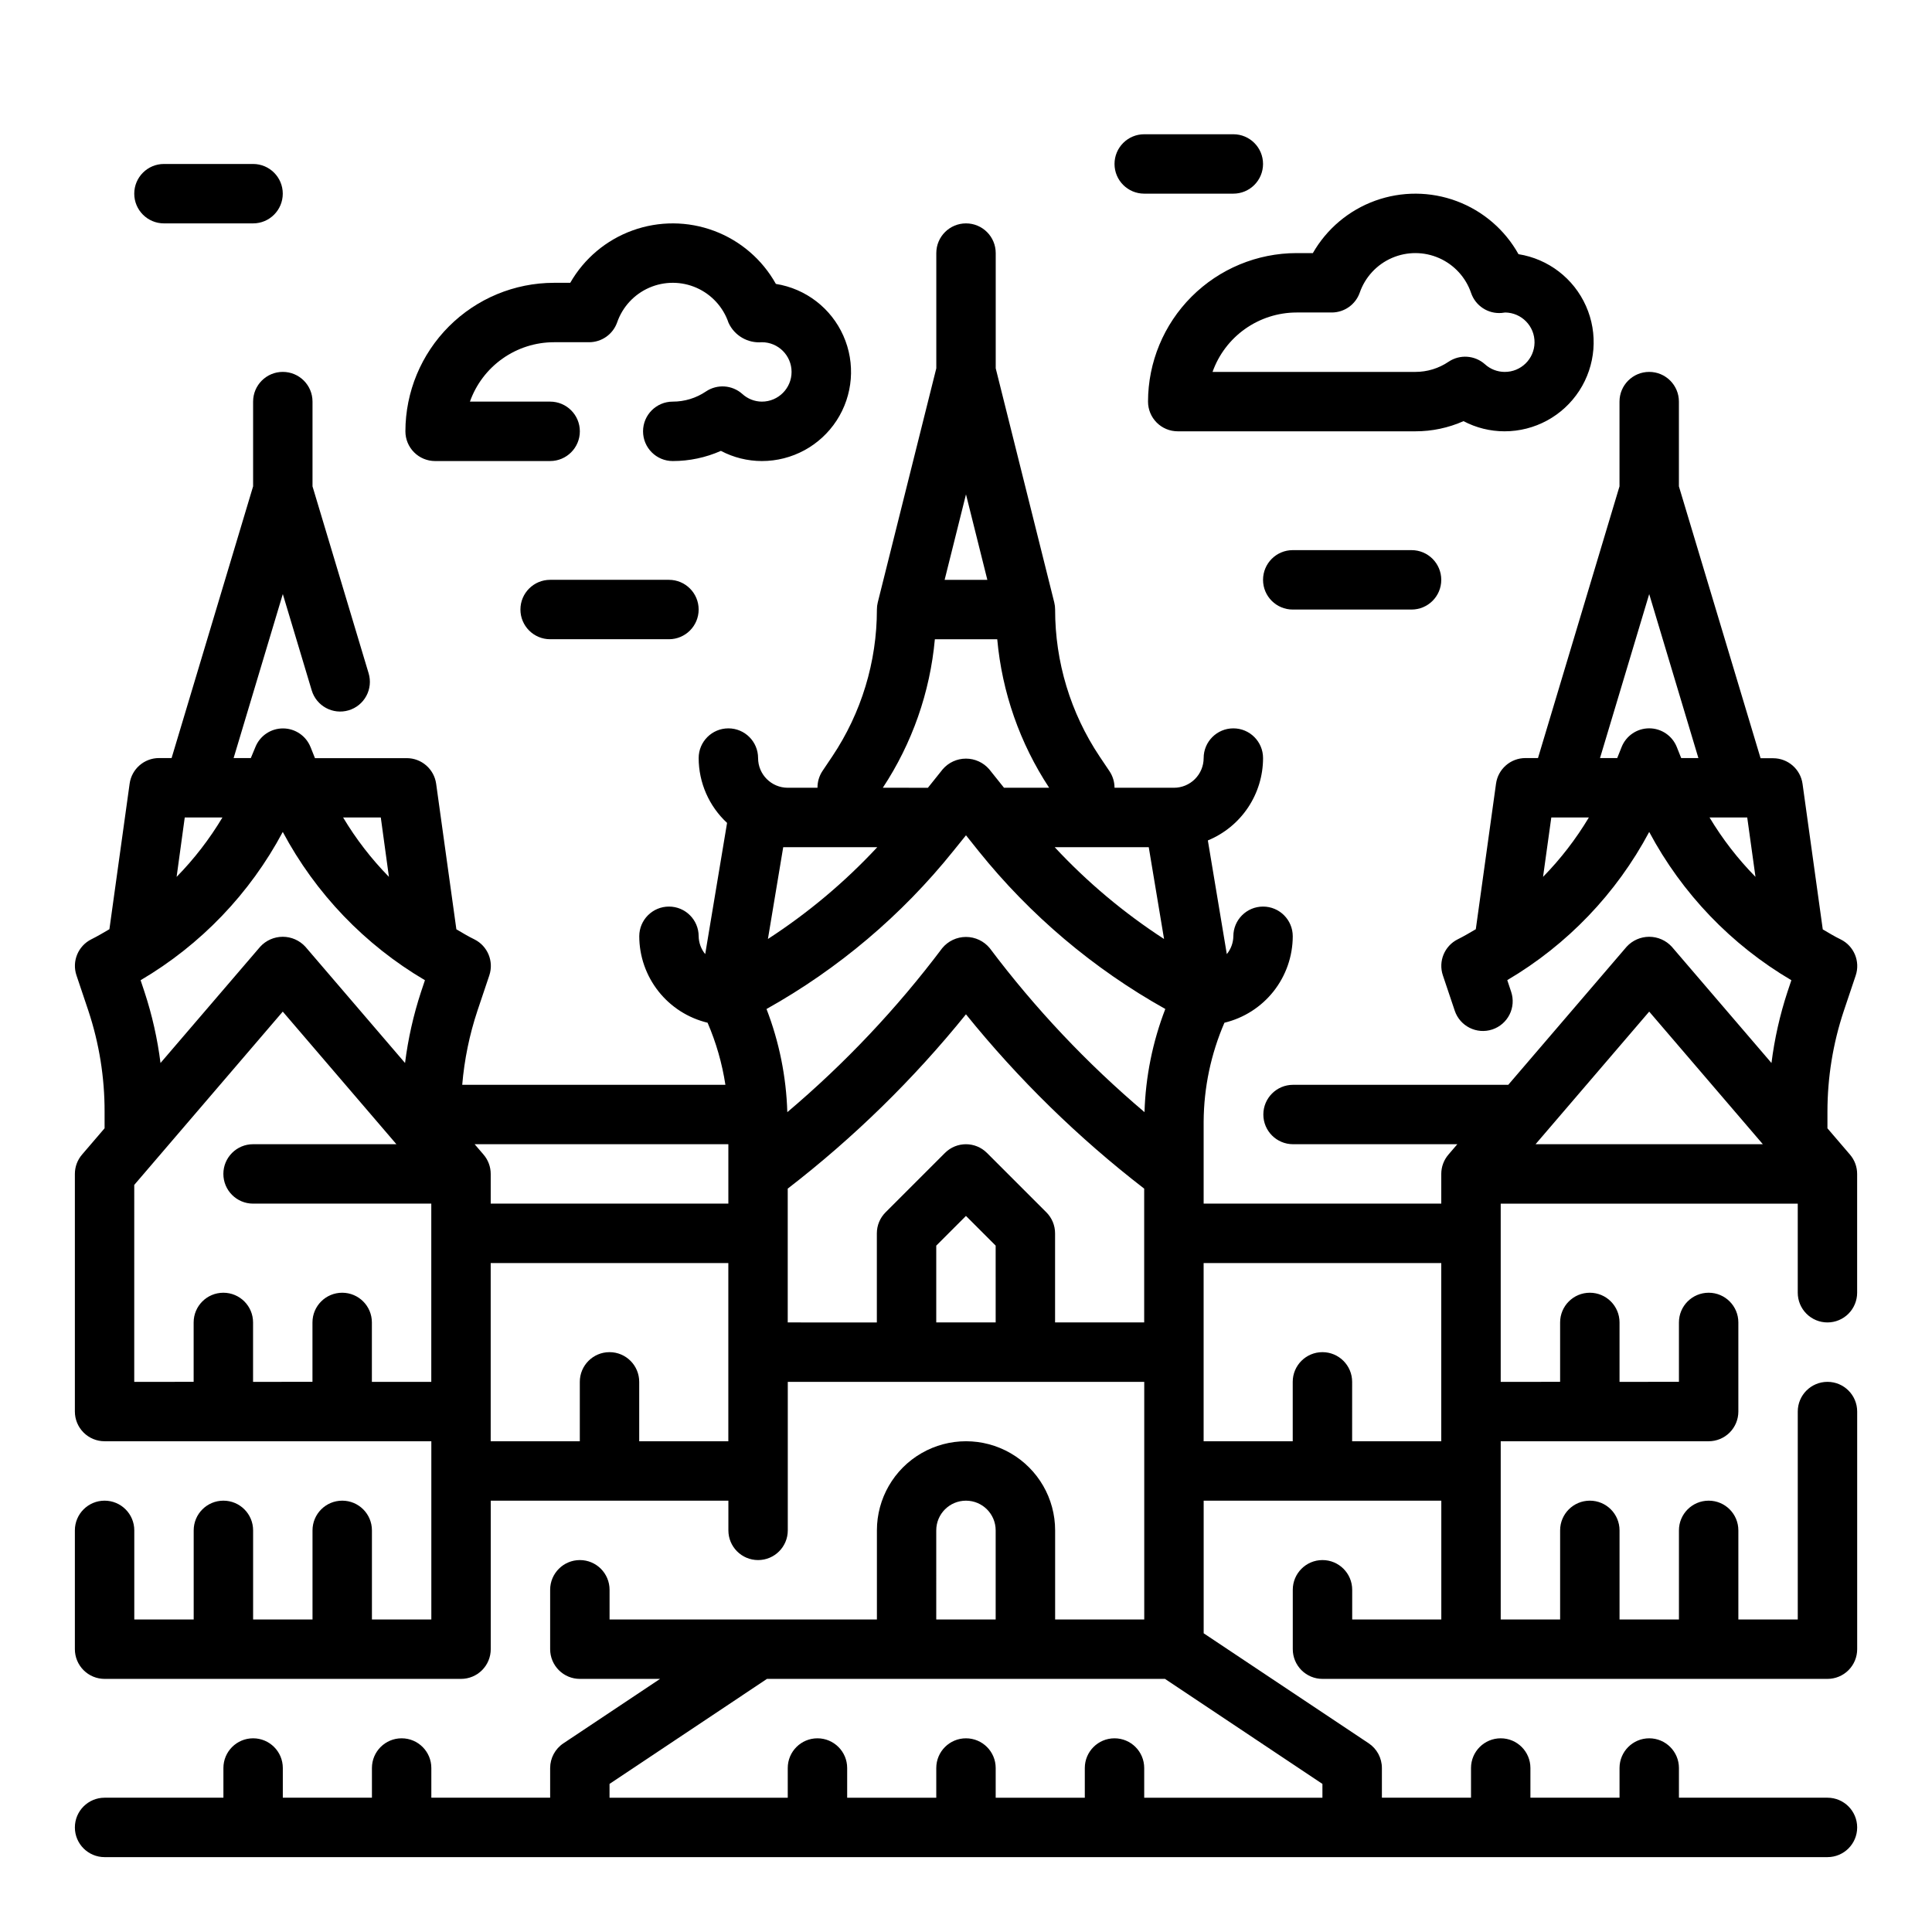
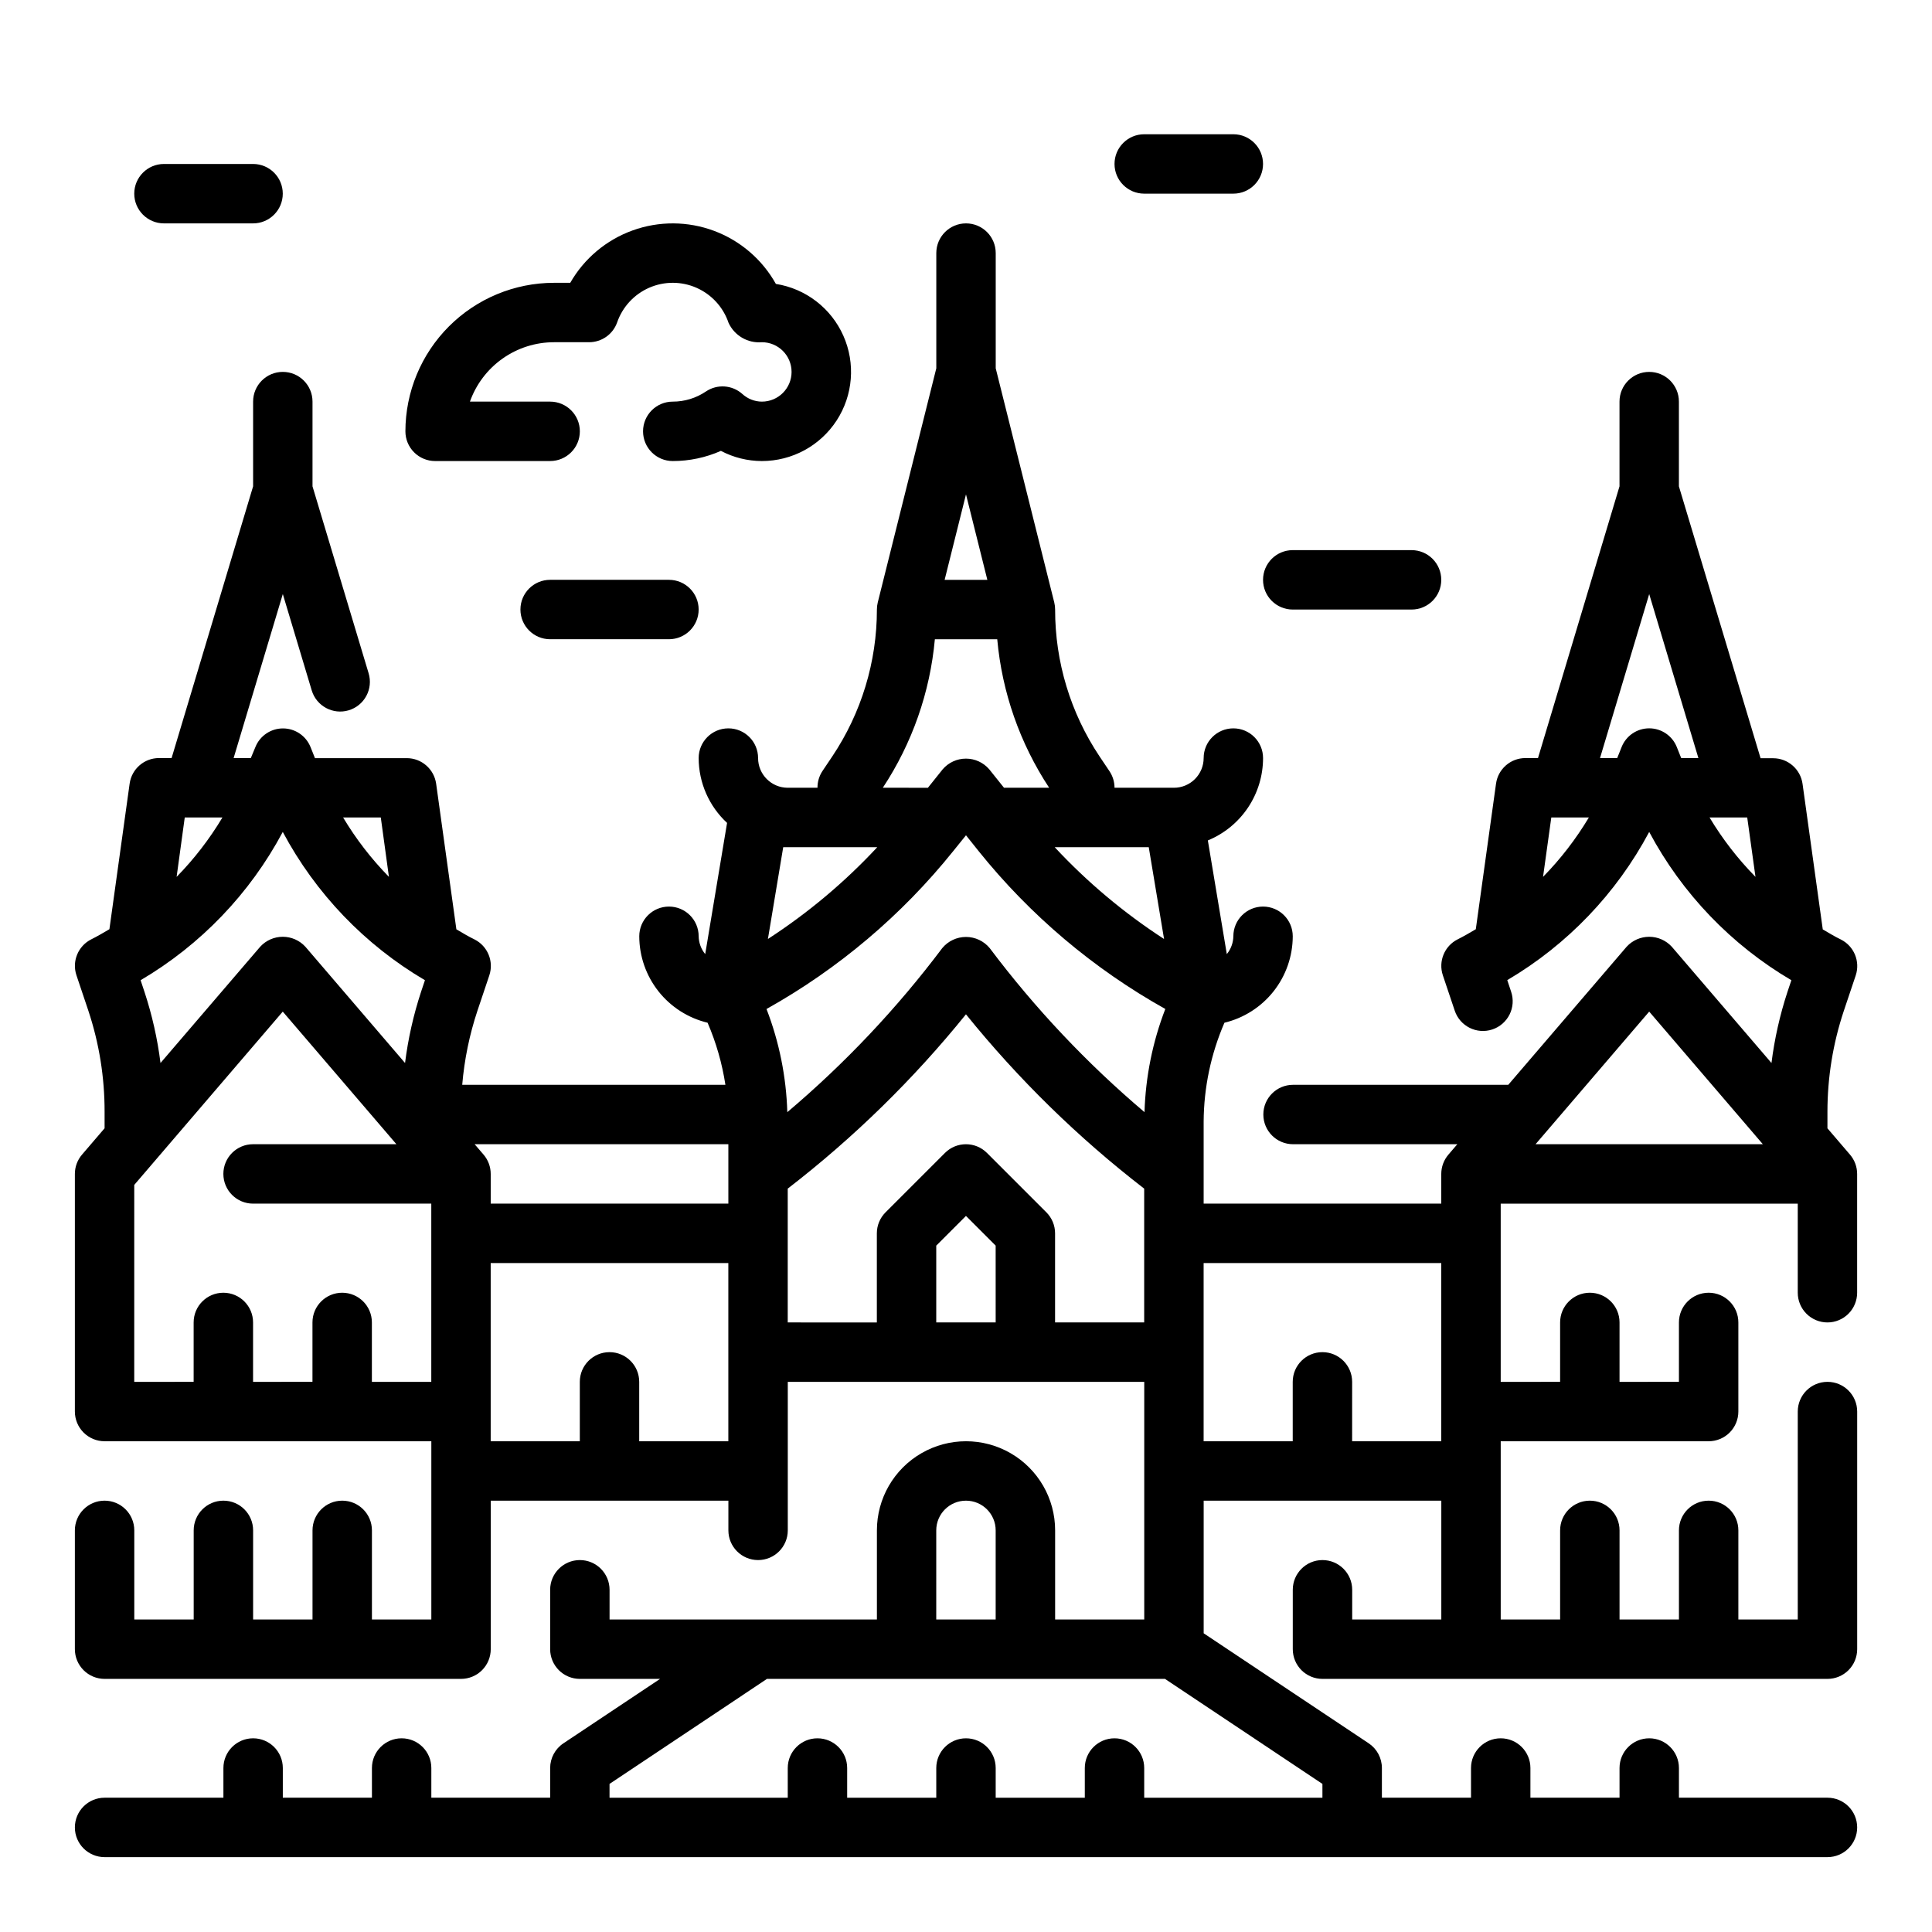
<svg xmlns="http://www.w3.org/2000/svg" fill="#000000" width="800px" height="800px" version="1.1" viewBox="144 144 512 512">
  <g>
    <path d="m628.29 494.46c2.086 0 4.09-0.828 5.566-2.305 1.473-1.477 2.305-3.477 2.305-5.566v-31.488c0-1.875-0.672-3.691-1.898-5.117l-5.973-6.973v-4.371c0-9.094 1.465-18.133 4.344-26.762l3.148-9.367v-0.004c1.242-3.711-0.434-7.773-3.938-9.531-1.645-0.789-3.211-1.754-4.793-2.676l-5.359-38.574c-0.543-3.887-3.867-6.785-7.793-6.785h-3.328l-21.645-72.051v-22.461c0-4.348-3.523-7.871-7.871-7.871-4.348 0-7.871 3.523-7.871 7.871v22.457l-21.602 72.008h-3.328c-3.93 0-7.254 2.898-7.793 6.785l-5.359 38.574c-1.574 0.922-3.148 1.859-4.793 2.676h-0.004c-3.5 1.754-5.18 5.82-3.938 9.531l3.148 9.367v0.004c1.379 4.129 5.84 6.359 9.973 4.984 1.98-0.66 3.621-2.082 4.559-3.953 0.934-1.867 1.086-4.031 0.426-6.016l-1.031-3.102c15.914-9.379 28.93-22.969 37.613-39.273 8.699 16.32 21.734 29.918 37.676 39.297l-1.039 3.102c-2.012 6.129-3.43 12.438-4.234 18.836l-26.426-30.824c-1.539-1.672-3.707-2.625-5.977-2.625-2.269 0-4.438 0.953-5.973 2.625l-31.379 36.605h-57.035c-4.348 0-7.871 3.523-7.871 7.871s3.523 7.871 7.871 7.871h43.539l-2.363 2.754h0.004c-1.227 1.426-1.898 3.242-1.898 5.117v7.871l-62.973 0.004v-21.762c0.055-9.008 1.93-17.914 5.508-26.18 5.148-1.238 9.734-4.168 13.02-8.32 3.281-4.156 5.074-9.293 5.086-14.59 0-4.348-3.523-7.871-7.871-7.871s-7.871 3.523-7.871 7.871c-0.031 1.727-0.641 3.391-1.734 4.727l-5.023-30.125 0.004-0.004c4.324-1.781 8.023-4.805 10.629-8.691 2.602-3.887 3.996-8.457 3.996-13.137 0-4.348-3.523-7.871-7.871-7.871s-7.871 3.523-7.871 7.871c0 2.086-0.832 4.09-2.309 5.566-1.477 1.477-3.477 2.305-5.566 2.305h-15.742c-0.004-1.555-0.465-3.074-1.324-4.367l-2.644-3.938c-7.695-11.523-11.793-25.07-11.777-38.926 0-0.645-0.078-1.281-0.234-1.906l-15.508-62.023v-30.535c0-4.348-3.523-7.871-7.871-7.871s-7.875 3.523-7.875 7.871v30.535l-15.508 62.023c-0.156 0.625-0.234 1.262-0.234 1.906 0 13.848-4.109 27.383-11.809 38.895l-2.644 3.938c-0.855 1.305-1.305 2.836-1.293 4.398h-7.871c-4.348 0-7.871-3.523-7.871-7.871 0-4.348-3.523-7.871-7.871-7.871-4.348 0-7.875 3.523-7.875 7.871 0.012 6.523 2.738 12.75 7.527 17.184l-5.793 34.773c-1.094-1.336-1.703-3-1.734-4.727 0-4.348-3.523-7.871-7.871-7.871s-7.871 3.523-7.871 7.871c0.012 5.297 1.805 10.434 5.09 14.59 3.281 4.152 7.867 7.082 13.016 8.32 2.269 5.258 3.856 10.789 4.723 16.453h-69.746c0.562-6.684 1.918-13.273 4.031-19.633l3.148-9.367v-0.004c1.242-3.711-0.434-7.773-3.938-9.531-1.645-0.789-3.211-1.754-4.793-2.676l-5.359-38.574c-0.543-3.887-3.867-6.785-7.793-6.785h-24.324l-1.164-2.922h-0.004c-1.191-2.992-4.09-4.957-7.312-4.957-3.223 0-6.121 1.965-7.312 4.957l-1.203 2.898h-4.559l13.035-43.461 7.66 25.527c1.25 4.164 5.641 6.527 9.805 5.277 2-0.598 3.68-1.969 4.668-3.809 0.992-1.836 1.211-3.992 0.609-5.996l-14.871-49.543v-22.461c0-4.348-3.523-7.871-7.871-7.871s-7.871 3.523-7.871 7.871v22.457l-21.602 72.008h-3.328c-3.93 0-7.254 2.898-7.793 6.785l-5.359 38.574c-1.574 0.922-3.148 1.859-4.793 2.676h-0.004c-3.5 1.754-5.18 5.82-3.938 9.531l3.148 9.367v0.004c2.875 8.645 4.328 17.699 4.309 26.809v4.367l-5.977 6.977c-1.227 1.426-1.898 3.242-1.898 5.117v62.977c0 2.09 0.832 4.09 2.309 5.566 1.477 1.477 3.477 2.305 5.566 2.305h86.59v47.23l-15.742 0.004v-23.617c0-4.348-3.523-7.871-7.871-7.871s-7.875 3.523-7.875 7.871v23.617h-15.742v-23.617c0-4.348-3.523-7.871-7.871-7.871-4.348 0-7.875 3.523-7.875 7.871v23.617h-15.742v-23.617c0-4.348-3.523-7.871-7.871-7.871-4.348 0-7.875 3.523-7.875 7.871v31.488c0 2.09 0.832 4.09 2.309 5.566 1.477 1.477 3.477 2.305 5.566 2.305h94.465c2.086 0 4.09-0.828 5.566-2.305 1.473-1.477 2.305-3.477 2.305-5.566v-39.359h62.977v7.871c0 4.348 3.523 7.871 7.871 7.871 4.348 0 7.871-3.523 7.871-7.871v-39.359h94.465v62.977h-23.617v-23.617c0-8.438-4.5-16.234-11.809-20.453-7.305-4.219-16.309-4.219-23.613 0-7.309 4.219-11.809 12.016-11.809 20.453v23.617h-70.848v-7.871c0-4.348-3.523-7.875-7.871-7.875-4.348 0-7.875 3.527-7.875 7.875v15.742c0 2.09 0.832 4.09 2.309 5.566 1.473 1.477 3.477 2.305 5.566 2.305h21.254l-25.602 17.066c-2.199 1.457-3.519 3.914-3.527 6.551v7.871h-31.488v-7.871c0-4.348-3.523-7.871-7.871-7.871-4.348 0-7.871 3.523-7.871 7.871v7.871h-23.617v-7.871c0-4.348-3.523-7.871-7.871-7.871-4.348 0-7.871 3.523-7.871 7.871v7.871h-31.488c-4.348 0-7.875 3.527-7.875 7.875 0 4.348 3.527 7.871 7.875 7.871h456.58c4.348 0 7.871-3.523 7.871-7.871 0-4.348-3.523-7.875-7.871-7.875h-39.363v-7.871c0-4.348-3.523-7.871-7.871-7.871-4.348 0-7.871 3.523-7.871 7.871v7.871h-23.617v-7.871c0-4.348-3.523-7.871-7.871-7.871-4.348 0-7.871 3.523-7.871 7.871v7.871h-23.617v-7.871c0-2.633-1.312-5.09-3.504-6.551l-43.727-29.148v-35.148h62.977v31.488h-23.617v-7.871c0-4.348-3.527-7.875-7.875-7.875-4.348 0-7.871 3.527-7.871 7.875v15.742c0 2.09 0.832 4.09 2.305 5.566 1.477 1.477 3.481 2.305 5.566 2.305h133.83c2.086 0 4.09-0.828 5.566-2.305 1.473-1.477 2.305-3.477 2.305-5.566v-62.977c0-4.348-3.523-7.871-7.871-7.871-4.348 0-7.875 3.523-7.875 7.871v55.105h-15.742v-23.617c0-4.348-3.523-7.871-7.871-7.871-4.348 0-7.875 3.523-7.875 7.871v23.617h-15.742v-23.617c0-4.348-3.523-7.871-7.871-7.871s-7.875 3.523-7.875 7.871v23.617h-15.742v-47.234h55.105c2.086 0 4.09-0.828 5.566-2.305 1.473-1.477 2.305-3.477 2.305-5.566v-23.617c0-4.348-3.523-7.871-7.871-7.871-4.348 0-7.875 3.523-7.875 7.871v15.742l-15.742 0.004v-15.746c0-4.348-3.523-7.871-7.871-7.871s-7.875 3.523-7.875 7.871v15.742l-15.742 0.004v-47.23h78.719v23.617-0.004c0 2.09 0.832 4.09 2.309 5.566 1.473 1.477 3.477 2.305 5.566 2.305zm-47.234-193.02 13.035 43.453h-4.559l-1.164-2.922c-1.191-2.992-4.09-4.957-7.312-4.957-3.223 0-6.121 1.965-7.312 4.957l-1.164 2.922h-4.559zm-28.133 74.941 2.188-15.742h9.957v-0.004c-3.414 5.711-7.492 10.996-12.145 15.746zm44.082-15.742 10.027-0.004 2.188 15.742 0.004 0.004c-4.668-4.75-8.754-10.035-12.18-15.746zm-15.949 51.449 30.117 35.141h-60.234zm-308.91 37.895-2.363-2.754h67.238v15.742l-62.977 0.004v-7.875c0-1.875-0.672-3.691-1.898-5.117zm80.5-11.25v0.004c-0.277-9.359-2.141-18.605-5.512-27.34 19.027-10.641 35.828-24.844 49.477-41.84l3.387-4.195 3.344 4.188c13.652 16.996 30.449 31.199 49.477 41.84-3.371 8.734-5.234 17.98-5.512 27.34-15.25-12.91-29.008-27.484-41.012-43.457-1.551-1.883-3.859-2.973-6.297-2.973-2.441 0-4.75 1.09-6.301 2.973-12.016 15.977-25.785 30.555-41.051 43.465zm95.785-70.223 4.055 24.332c-10.625-6.891-20.359-15.062-28.984-24.332zm-48.434-93.496 5.66 22.648h-11.32zm-8.25 38.391h16.531c1.27 14.055 5.996 27.574 13.758 39.359h-11.965l-3.938-4.922 0.004 0.004c-1.547-1.781-3.789-2.805-6.148-2.805-2.359 0-4.606 1.023-6.148 2.805l-3.938 4.922-11.949-0.004c7.773-11.781 12.512-25.301 13.793-39.359zm-15.258 55.105c-8.625 9.27-18.359 17.441-28.984 24.332l4.055-24.332zm-129.42 7.871h0.004c-4.656-4.75-8.734-10.035-12.148-15.746h9.988zm-54.109-15.746h9.988c-3.414 5.711-7.492 10.996-12.145 15.746zm-10.668 46.234-1.031-3.102c15.941-9.379 28.98-22.977 37.676-39.297 8.699 16.32 21.734 29.918 37.676 39.297l-1.039 3.102c-2.012 6.129-3.43 12.438-4.234 18.836l-26.426-30.824c-1.539-1.672-3.707-2.625-5.977-2.625-2.269 0-4.438 0.953-5.973 2.625l-26.43 30.824c-0.805-6.398-2.223-12.707-4.242-18.836zm-2.715 51.145 39.359-45.926 30.117 35.141h-37.988c-4.348 0-7.871 3.523-7.871 7.871 0 4.348 3.523 7.875 7.871 7.875h47.23v47.23h-15.742v-15.746c0-4.348-3.523-7.871-7.871-7.871s-7.875 3.523-7.875 7.871v15.742l-15.742 0.004v-15.746c0-4.348-3.523-7.871-7.871-7.871-4.348 0-7.875 3.523-7.875 7.871v15.742l-15.742 0.004zm133.82 67.934v-15.742c0-4.348-3.523-7.871-7.871-7.871s-7.871 3.523-7.871 7.871v15.742h-23.617v-47.23h62.977v47.23zm78.719-31.488v-20.355l7.871-7.871 7.871 7.871 0.004 20.355zm31.488 0v-23.613c0-2.09-0.828-4.09-2.305-5.566l-15.742-15.742h-0.004c-3.074-3.074-8.055-3.074-11.129 0l-15.742 15.742h-0.004c-1.477 1.477-2.305 3.477-2.305 5.566v23.617l-23.617-0.004v-35.461c17.496-13.5 33.348-29.004 47.234-46.195 13.883 17.191 29.734 32.695 47.23 46.195v35.461zm-31.488 55.105c0-4.348 3.527-7.871 7.875-7.871s7.871 3.523 7.871 7.871v23.617h-15.746zm102.34 70.848h-47.23v-7.871c0-4.348-3.523-7.871-7.871-7.871s-7.871 3.523-7.871 7.871v7.871h-23.617v-7.871c0-4.348-3.523-7.871-7.871-7.871s-7.875 3.523-7.875 7.871v7.871h-23.613v-7.871c0-4.348-3.527-7.871-7.875-7.871-4.348 0-7.871 3.523-7.871 7.871v7.871h-47.23v-3.66l41.723-27.828h105.48l41.719 27.828zm7.871-94.465 0.004-15.742c0-4.348-3.527-7.871-7.875-7.871-4.348 0-7.871 3.523-7.871 7.871v15.742h-23.613v-47.23h62.977v47.23z" />
-     <path d="m448.24 250.43c0 2.09 0.828 4.09 2.305 5.566 1.477 1.477 3.481 2.305 5.566 2.305h62.977c4.394 0.008 8.742-0.91 12.762-2.691 3.348 1.766 7.07 2.688 10.855 2.691 8 0.008 15.457-4.035 19.816-10.742 4.359-6.707 5.031-15.164 1.777-22.469-3.25-7.309-9.98-12.477-17.879-13.73-3.621-6.481-9.426-11.461-16.379-14.059-6.957-2.598-14.605-2.637-21.59-0.117-6.981 2.523-12.84 7.445-16.527 13.887h-4.324c-10.434 0.012-20.438 4.164-27.816 11.543-7.379 7.379-11.531 17.383-11.543 27.816zm39.359-23.617h9.32c3.332 0 6.301-2.094 7.418-5.234 1.422-4.125 4.516-7.469 8.52-9.211 4.004-1.742 8.555-1.73 12.547 0.039 3.992 1.77 7.062 5.129 8.461 9.266 1.18 3.391 4.5 5.555 8.074 5.262l0.953-0.121c4.348 0.055 7.832 3.621 7.777 7.969-0.051 4.348-3.617 7.828-7.965 7.777-1.922-0.016-3.769-0.742-5.188-2.039-2.688-2.394-6.66-2.66-9.645-0.645-2.594 1.754-5.652 2.688-8.785 2.684h-53.75c1.633-4.602 4.648-8.582 8.637-11.402 3.984-2.816 8.746-4.336 13.625-4.344z" />
    <path d="m259.31 266.18h30.48c4.348 0 7.875-3.527 7.875-7.875 0-4.348-3.527-7.871-7.875-7.871h-21.254c1.633-4.602 4.652-8.586 8.641-11.402 3.984-2.82 8.746-4.336 13.629-4.34h9.32c3.332-0.004 6.301-2.098 7.418-5.238 1.426-4.125 4.516-7.469 8.52-9.211 4.004-1.742 8.555-1.73 12.547 0.039 3.992 1.77 7.062 5.133 8.461 9.27 1.57 3.398 5.098 5.453 8.832 5.141 4.348 0 7.871 3.523 7.871 7.871s-3.523 7.871-7.871 7.871c-1.922-0.012-3.769-0.738-5.188-2.039-2.688-2.394-6.66-2.66-9.645-0.645-2.594 1.754-5.652 2.688-8.785 2.684-4.348 0-7.871 3.523-7.871 7.871 0 4.348 3.523 7.875 7.871 7.875 4.394 0.004 8.742-0.914 12.762-2.695 3.348 1.766 7.07 2.688 10.855 2.695 8 0.004 15.457-4.039 19.816-10.746 4.359-6.703 5.031-15.16 1.777-22.469-3.25-7.309-9.977-12.477-17.879-13.727-3.621-6.481-9.426-11.465-16.379-14.062-6.957-2.598-14.605-2.637-21.59-0.113-6.981 2.519-12.84 7.441-16.527 13.883h-4.324c-10.434 0.012-20.438 4.164-27.816 11.543-7.379 7.379-11.531 17.383-11.543 27.816 0 2.09 0.828 4.09 2.305 5.566 1.477 1.477 3.481 2.309 5.566 2.309z" />
    <path d="m447.23 195.32h23.617c4.348 0 7.871-3.523 7.871-7.871s-3.523-7.871-7.871-7.871h-23.617c-4.348 0-7.871 3.523-7.871 7.871s3.523 7.871 7.871 7.871z" />
    <path d="m187.45 203.2h23.617c4.348 0 7.871-3.527 7.871-7.875 0-4.348-3.523-7.871-7.871-7.871h-23.617c-4.348 0-7.871 3.523-7.871 7.871 0 4.348 3.523 7.875 7.871 7.875z" />
    <path d="m486.59 289.79c-4.348 0-7.871 3.527-7.871 7.875 0 4.348 3.523 7.871 7.871 7.871h31.488c4.348 0 7.871-3.523 7.871-7.871 0-4.348-3.523-7.875-7.871-7.875z" />
    <path d="m289.79 297.66c-4.348 0-7.871 3.523-7.871 7.871s3.523 7.871 7.871 7.871h31.488c4.348 0 7.871-3.523 7.871-7.871s-3.523-7.871-7.871-7.871z" />
  </g>
</svg>